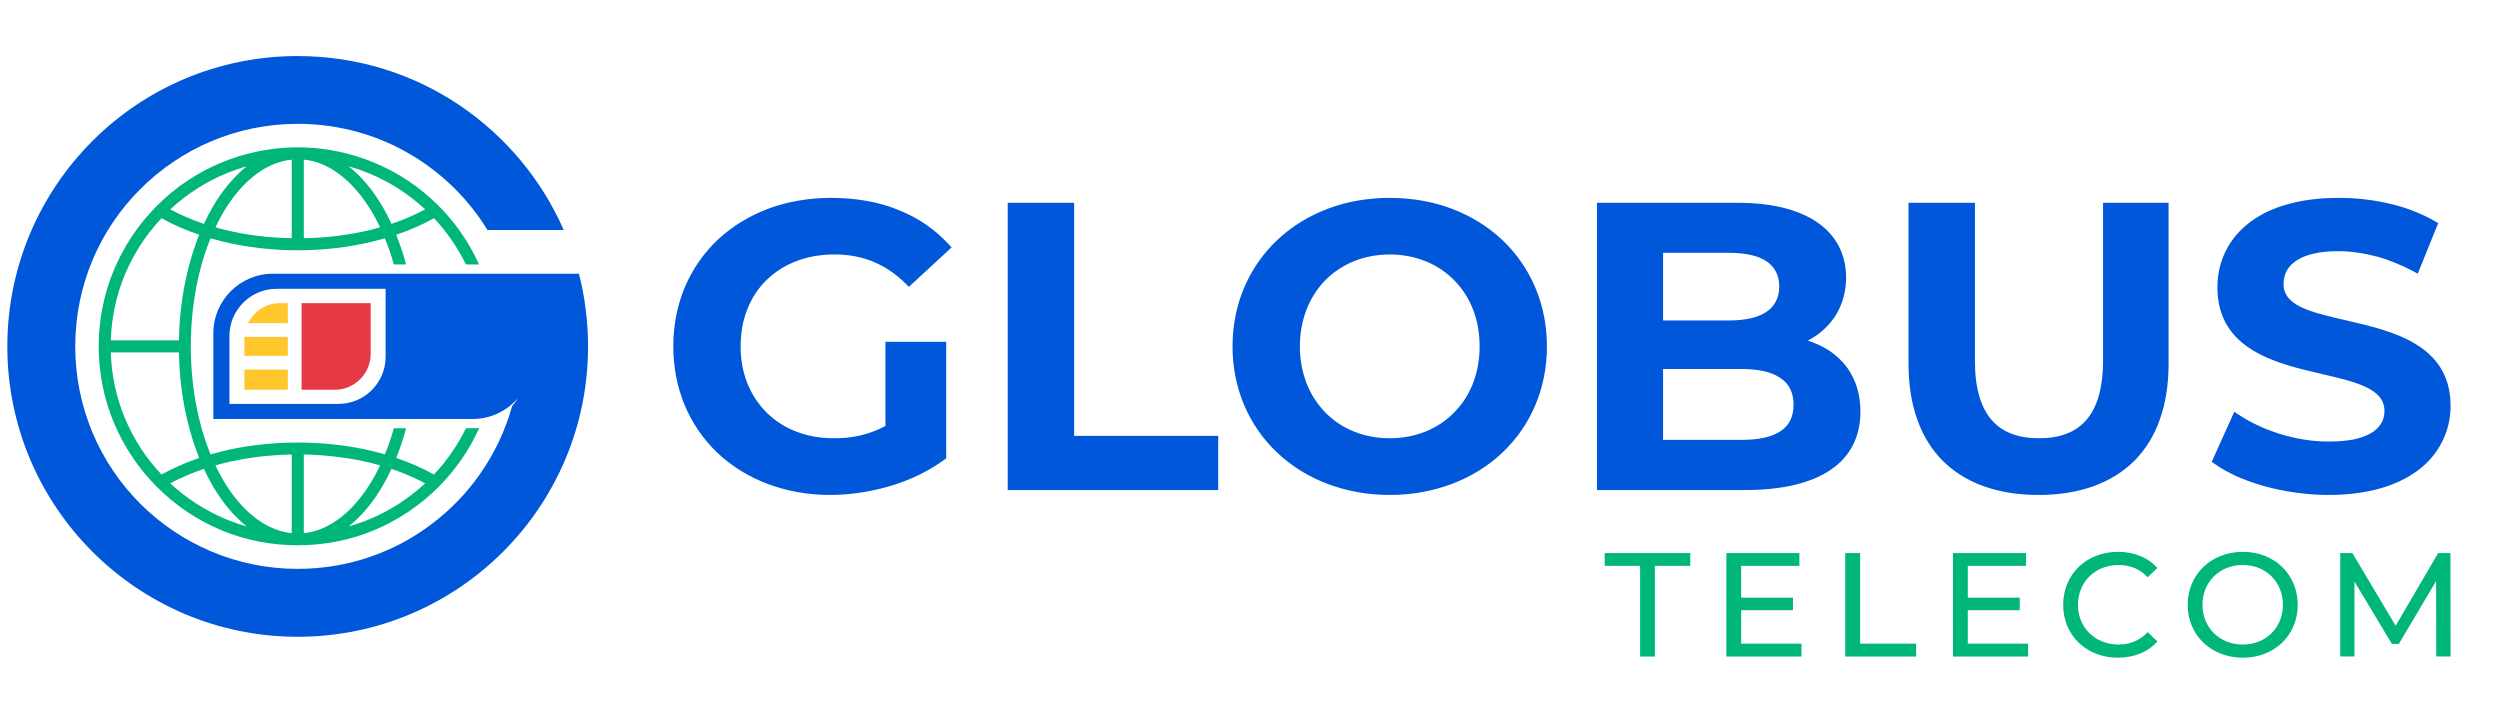
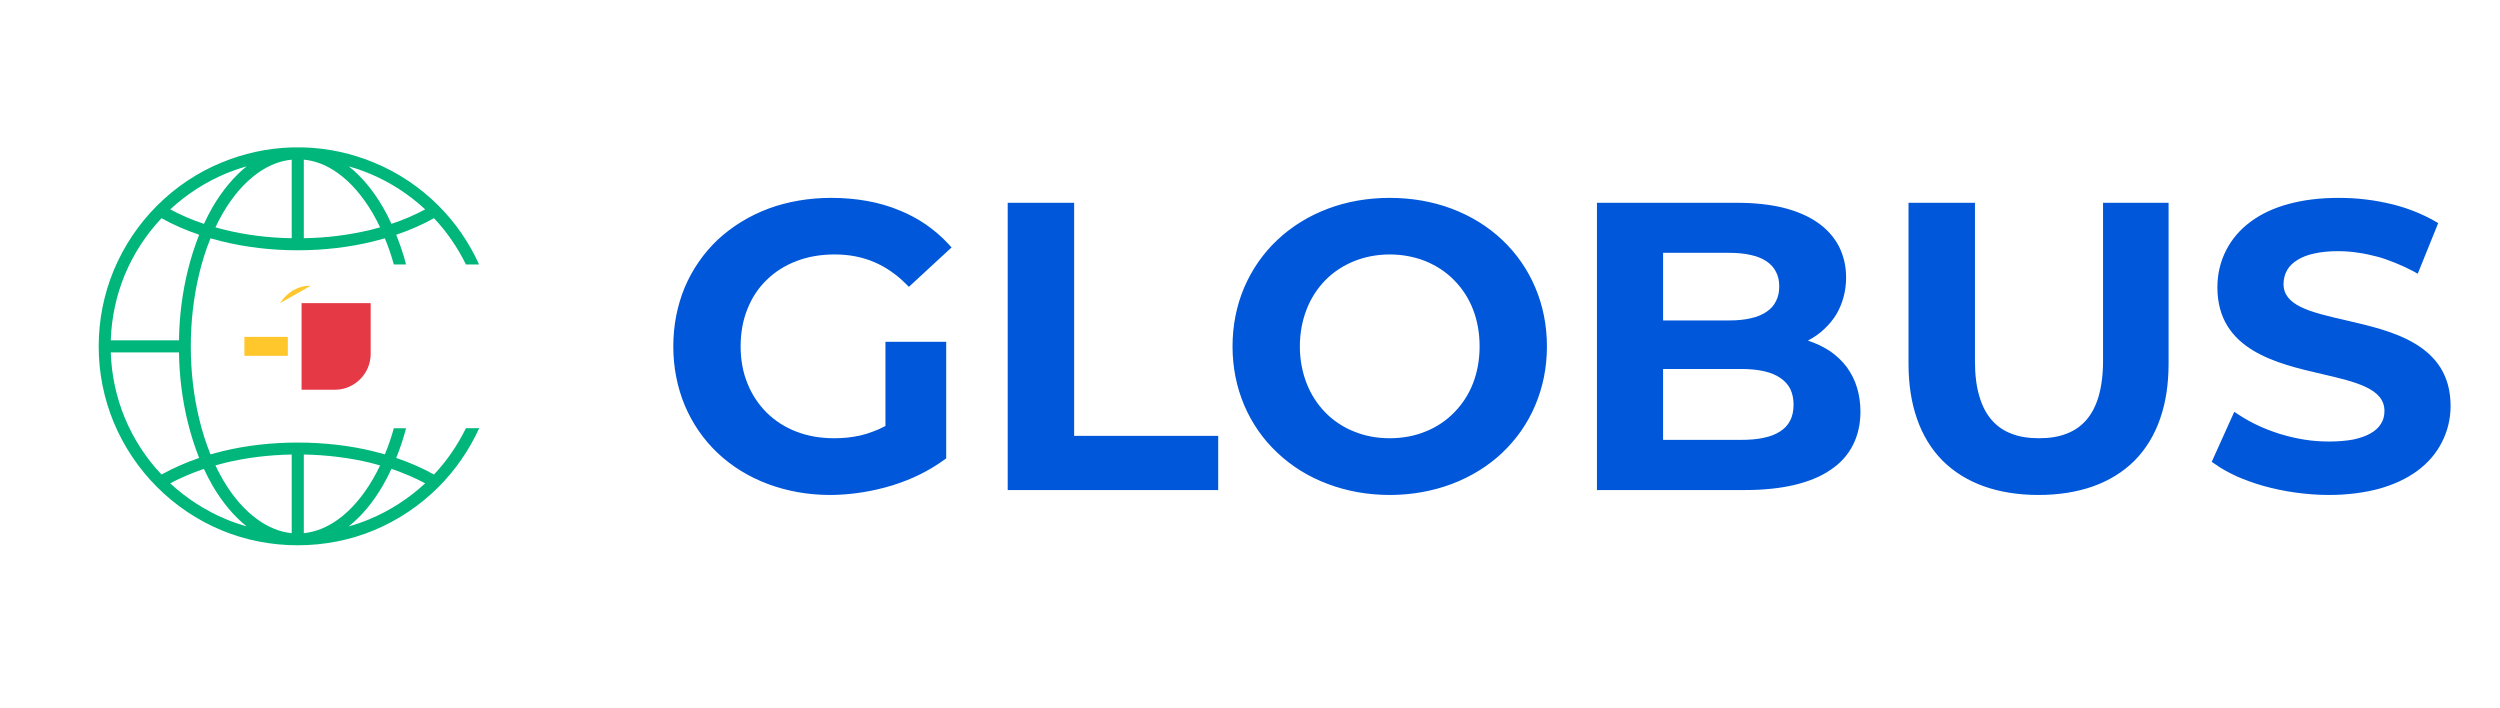
<svg xmlns="http://www.w3.org/2000/svg" xml:space="preserve" width="155.06mm" height="43.89mm" version="1.1" style="shape-rendering:geometricPrecision; text-rendering:geometricPrecision; image-rendering:optimizeQuality; fill-rule:evenodd; clip-rule:evenodd" viewBox="2268 9035 16746 2889">
  <defs>
    <style type="text/css">
            
    .fil2 {fill:#0057D9}
    .fil3 {fill:#E63946}
    .fil4 {fill:#FFC72C}
    .fil0 {fill:#0057D9;fill-rule:nonzero}
    .fil1 {fill:#00B67A;fill-rule:nonzero}
   
        </style>
  </defs>
  <g id="Слой_x0020_1">
    <g id="_2628773189440">
      <path class="fil0" d="M8114 11001c28,-10 57,-23 85,-38l0 -564 407 0 0 781 -14 10c-50,36 -104,69 -161,97 -58,29 -120,53 -183,73 -68,21 -138,37 -208,48 -71,11 -142,17 -212,17 -149,0 -289,-26 -415,-73 -129,-48 -244,-119 -339,-209 -94,-89 -169,-198 -220,-320 -49,-119 -76,-251 -76,-393 0,-143 27,-275 76,-394 52,-123 127,-231 222,-321 96,-89 211,-160 342,-209 126,-46 267,-71 418,-71 84,0 165,7 242,21 77,14 150,35 218,64 62,25 121,57 175,94 54,38 104,80 149,129l22 24 -286 264 -22 -22c-32,-32 -65,-59 -100,-83 -34,-24 -70,-43 -106,-59 -41,-18 -84,-31 -129,-40 -45,-9 -92,-13 -141,-13 -93,0 -178,15 -254,44 -77,29 -145,72 -201,127 -56,54 -100,121 -129,196 -30,74 -45,158 -45,249 0,89 15,172 45,246 30,76 74,142 129,197 56,55 123,99 200,128 75,29 159,44 250,44 30,0 60,-1 89,-4 29,-3 58,-8 87,-14 29,-7 57,-15 85,-26zm2281 391l-1377 0 0 -1924 445 0 0 1561 965 0 0 363 -33 0zm1596 -40c-126,47 -265,73 -414,73 -149,0 -288,-26 -413,-73 -130,-48 -245,-120 -340,-210 -96,-90 -171,-198 -223,-321 -50,-119 -77,-251 -77,-391 0,-141 27,-273 77,-392 52,-122 127,-231 223,-321 95,-90 210,-161 340,-210 125,-47 264,-72 413,-72 149,0 288,25 414,72 130,49 245,120 340,210 95,90 171,199 222,321 50,119 77,251 77,392 0,141 -27,272 -77,391 -51,123 -127,231 -222,321 -95,90 -210,161 -340,210zm-653 -352c72,30 153,45 239,45 86,0 167,-15 240,-45 73,-29 139,-73 193,-129 54,-55 97,-121 126,-197 28,-73 43,-155 43,-244 0,-90 -15,-172 -43,-245 -29,-76 -72,-142 -126,-197 -54,-56 -120,-99 -193,-129 -73,-29 -154,-45 -240,-45 -86,0 -167,16 -239,45 -74,30 -139,73 -194,129 -53,55 -96,121 -125,197 -28,73 -44,155 -44,245 0,89 16,171 44,244 29,76 72,142 125,197 55,56 120,100 194,129zm3148 -685c-31,30 -68,55 -108,76 55,18 105,42 149,71 43,30 81,66 112,107 29,41 53,86 68,137 15,49 23,103 23,161 0,83 -17,158 -50,223 -33,66 -83,122 -149,166 -65,45 -147,79 -244,102 -94,22 -203,34 -327,34l-995 0 0 -1924 940 0c115,0 216,11 304,32 92,23 170,56 232,99 63,43 111,97 144,159 32,63 49,133 49,210 0,46 -6,90 -17,131 -11,42 -28,81 -49,117 -23,37 -50,70 -82,99zm-488 -497c-42,-10 -92,-15 -148,-15l-442 0 0 453 442 0c56,0 105,-5 147,-15 41,-9 76,-24 104,-43 28,-19 49,-42 63,-71 15,-28 22,-61 22,-99 0,-38 -7,-70 -22,-98 -14,-28 -35,-51 -63,-70 -28,-19 -62,-33 -103,-42zm-590 1238l519 0c59,0 111,-4 155,-14 44,-9 80,-23 109,-42 30,-19 53,-43 68,-73 15,-29 23,-65 23,-107 0,-41 -8,-76 -22,-105 -15,-30 -37,-54 -67,-74 -29,-20 -65,-35 -109,-45 -44,-10 -97,-15 -157,-15l-519 0 0 475zm2881 311c-107,38 -230,58 -366,58 -136,0 -259,-20 -366,-58 -109,-39 -202,-97 -278,-173 -74,-75 -132,-169 -170,-279 -38,-108 -57,-231 -57,-370l0 -1077 445 0 0 1061c0,92 10,171 30,237 19,64 47,117 83,158 37,42 81,72 133,91 53,21 115,30 183,30 69,0 130,-9 183,-30 52,-19 97,-50 133,-91 36,-41 64,-94 83,-158 19,-66 30,-145 30,-237l0 -1061 439 0 0 1077c0,139 -19,262 -57,370 -38,110 -96,204 -170,279 -76,76 -169,134 -278,173zm1909 18c-96,25 -206,40 -332,40 -74,0 -148,-6 -221,-16 -75,-10 -148,-26 -217,-45 -63,-18 -123,-40 -178,-64 -54,-25 -103,-52 -145,-82l-22 -15 151 -335 32 21c38,25 81,49 126,70 44,21 92,39 141,55 55,17 112,31 169,40 55,9 111,13 167,13 62,0 115,-5 160,-13 47,-10 85,-23 115,-40 33,-18 57,-40 72,-65 17,-26 24,-55 24,-87 0,-149 -190,-194 -414,-246l-4 -1c-156,-36 -327,-76 -462,-158 -140,-85 -239,-213 -239,-423 0,-87 19,-171 58,-247 37,-73 91,-138 164,-192 70,-52 156,-93 258,-120 96,-26 206,-40 331,-40 62,0 125,3 186,11 61,7 121,19 179,33 51,13 101,29 148,48 47,19 91,40 131,63l24 14 -137 339 -32 -18c-38,-20 -77,-38 -117,-54 -39,-16 -78,-30 -117,-41 -46,-12 -91,-22 -135,-28 -45,-7 -89,-10 -132,-10 -61,0 -113,5 -157,15 -46,9 -83,24 -113,42 -33,20 -57,43 -72,70 -16,28 -24,60 -24,93 0,72 44,118 114,153 77,38 186,63 304,90 155,36 327,75 462,156 140,84 239,210 239,418 0,86 -20,169 -59,244 -37,73 -92,138 -166,192 -70,51 -157,92 -260,120z" />
-       <path class="fil1" d="M13254 12507l99 0 0 -607 237 0 0 -86 -573 0 0 86 237 0 0 607zm677 -86l0 -224 347 0 0 -84 -347 0 0 -213 390 0 0 -86 -489 0 0 693 503 0 0 -86 -404 0zm697 86l475 0 0 -86 -375 0 0 -607 -100 0 0 693zm821 -86l0 -224 348 0 0 -84 -348 0 0 -213 390 0 0 -86 -489 0 0 693 503 0 0 -86 -404 0zm1005 94c108,0 201,-37 265,-109l-65 -62c-53,56 -119,83 -195,83 -156,0 -272,-113 -272,-266 0,-154 116,-267 272,-267 76,0 142,26 195,82l65 -62c-64,-71 -157,-108 -264,-108 -211,0 -367,150 -367,355 0,205 156,354 366,354zm838 0c211,0 367,-150 367,-354 0,-204 -156,-355 -367,-355 -213,0 -370,152 -370,355 0,203 157,354 370,354zm0 -88c-156,0 -271,-113 -271,-266 0,-154 115,-267 271,-267 153,0 268,113 268,267 0,153 -115,266 -268,266zm1391 80l-1 -693 -82 0 -285 487 -290 -487 -81 0 0 693 95 0 0 -502 251 418 46 0 250 -421 1 505 96 0z" />
-       <path class="fil2" d="M4262 8485c402,0 775,121 1085,330 305,206 548,495 697,835l-511 0c-124,-203 -296,-373 -500,-497 -224,-136 -488,-214 -771,-214 -411,0 -784,167 -1054,437 -270,269 -436,642 -436,1054 0,411 166,784 436,1054 270,269 643,436 1054,436 337,0 648,-111 897,-300 256,-192 447,-466 537,-782l3 -9 6 -8c12,-13 22,-28 32,-44 -74,85 -182,139 -302,139l-1738 0 0 -575c0,-219 179,-398 398,-398l1738 0 0 0 313 0c19,74 34,151 44,229 11,85 17,171 17,258 0,537 -217,1023 -569,1375 -352,352 -839,570 -1376,570 -537,0 -1023,-218 -1375,-570 -352,-352 -570,-838 -570,-1375 0,-537 218,-1024 570,-1376 352,-352 838,-569 1375,-569zm589 1559l-730 0c-174,0 -316,142 -316,315l0 456 730 0c174,0 316,-141 316,-315l0 -456z" />
      <path class="fil1" d="M4303 9097c165,5 324,41 469,101 163,67 310,166 433,289 113,113 205,246 272,394l-88 0c-56,-114 -128,-219 -214,-310 -76,43 -161,80 -253,111 25,63 48,129 66,199l-82 0c-17,-62 -37,-120 -60,-175 -26,7 -52,14 -79,21 -156,38 -326,59 -505,59 -178,0 -349,-21 -504,-59 -27,-7 -54,-14 -80,-21 -30,74 -56,154 -76,239 -36,149 -56,313 -56,485 0,171 20,335 56,484 20,85 46,165 76,239 26,-7 53,-14 80,-21 155,-38 326,-58 504,-58 179,0 349,20 505,58 27,7 53,14 79,21 23,-55 43,-113 60,-175l82 0c-18,70 -41,137 -66,199 92,31 177,69 253,111 86,-91 158,-196 214,-310l56 0c11,0 22,0 33,-1 -67,148 -160,282 -273,395 -123,123 -270,222 -433,290 -157,65 -329,100 -510,100 -180,0 -352,-35 -509,-100 -164,-68 -310,-167 -433,-290 -123,-123 -222,-270 -290,-433 -65,-157 -101,-329 -101,-509 0,-181 36,-353 101,-510 68,-163 167,-310 290,-433 123,-123 269,-222 433,-289 145,-60 303,-96 469,-101l0 0 8 0 32 0 41 0 0 0zm0 82l0 526c157,-2 306,-22 444,-55 22,-6 45,-11 67,-18 -16,-33 -33,-66 -51,-97 -67,-113 -145,-204 -232,-266 -71,-51 -148,-83 -228,-90zm-81 526l0 -526c-80,8 -157,39 -228,90 -87,62 -166,153 -232,266 -18,31 -35,64 -51,97 22,7 44,12 67,18 137,33 287,53 444,55zm81 1449l0 527c80,-8 157,-40 228,-91 87,-62 165,-153 232,-266 18,-31 35,-63 51,-97 -22,-6 -45,-12 -67,-18 -138,-33 -287,-52 -444,-55zm-81 527l0 -527c-157,3 -307,22 -444,55 -23,6 -45,12 -67,18 16,34 33,66 51,97 66,113 145,204 232,266 71,51 148,83 228,91zm-1212 -1292l457 0c2,-164 23,-320 58,-464 21,-86 47,-167 77,-243 -91,-31 -176,-68 -252,-111 -104,110 -187,238 -246,379 -56,136 -89,284 -94,439zm457 81l-457 0c5,155 38,303 94,439 59,141 142,270 246,379 76,-42 161,-80 252,-111 -30,-76 -56,-157 -77,-243 -35,-144 -56,-300 -58,-464zm1649 877c-69,-37 -144,-69 -226,-97 -18,40 -38,78 -59,114 -65,112 -142,204 -228,272l2 -1 2 -1 3 0 2 -1 2 0 0 0 2 -1 3 -1 4 -1 2 -1 2 0 1 -1 2 0 2 -1 2 0 4 -2 0 0 3 0 2 -1 0 0 2 -1 2 -1 2 0 5 -2 2 0 2 -1 2 -1 2 -1 2 0 1 0 2 -1 2 -1 4 -1 2 -1 3 -1 0 0 2 -1 2 0 2 -1 1 -1 1 0 2 -1 2 0 3 -1 0 0 2 -1 2 -1 2 -1 1 0 1 0 4 -2 2 0 1 -1 2 -1 2 0 2 -1 0 0 2 -1 2 -1 2 -1 1 0 1 -1 3 0 2 -1 1 -1 1 0 4 -2 2 0 0 -1 2 0 2 -1 2 -1c140,-58 266,-140 375,-241zm-1482 -97c-81,28 -157,60 -226,97 109,101 236,183 375,241l2 1 2 1 2 0 1 1 1 0 5 2 1 0 1 1 2 1 2 0 2 1 0 0 2 1 2 1 3 1 0 0 2 1 4 1 1 1 5 2 2 0 0 0 3 1 2 1 2 1 0 0 2 1 2 0 2 1 1 0 2 1 2 1 2 0 1 1 1 0 2 1 2 1 2 0 0 0 3 1 2 1 2 1 0 0 2 0 2 1 3 1 2 1 2 0 2 1 2 1 0 0 2 0 3 1 2 1 0 0 2 1 2 0 2 1 3 1 2 0 2 1 1 0 1 1 2 0 3 1 2 1 0 0 2 0 2 1 2 1 1 0 2 0 2 1 2 0 2 1 2 1c-85,-68 -162,-160 -228,-272 -21,-36 -40,-74 -59,-114zm-226 -1738c69,37 145,70 226,97 19,-40 38,-78 59,-114 66,-112 143,-204 228,-272l-2 1 -2 1 -2 0 -2 1 -2 1 -1 0 -2 0 -2 1 -2 1 0 0 -2 0 -3 1 -2 1 -1 0 -1 0 -2 1 -2 1 -3 0 -2 1 -2 1 -2 0 0 0 -2 1 -3 1 -2 0 0 1 -2 0 -2 1 -2 1 -2 0 -3 1 -2 1 -2 0 0 1 -2 0 -2 1 -3 1 0 0 -2 0 -2 1 -2 1 -1 0 -1 1 -2 1 -2 0 -2 1 -1 0 -2 1 -2 1 -2 0 0 0 -2 1 -2 1 -3 1 0 0 -2 1 -5 2 -1 0 -4 2 -2 0 0 0 -3 1 -2 1 -2 1 0 0 -2 1 -2 1 -2 0 -1 1 -1 0 -5 2 -1 1 -1 0 -2 1 -2 1 -2 0c-139,58 -266,140 -375,241zm1482 97c82,-27 157,-60 226,-97 -109,-101 -235,-183 -375,-241l-2 0 -2 -1 -2 -1 0 0 -2 -1 -4 -2 -1 0 -1 -1 -2 0 -3 -1 -1 -1 -1 0 -2 -1 -2 -1 -2 -1 0 0 -2 0 -2 -1 -2 -1 -1 0 -2 -1 -4 -1 -1 -1 -1 0 -2 -1 -2 -1 -2 -1 0 0 -3 0 -2 -1 -2 -1 -1 0 -1 -1 -2 0 -2 -1 -2 -1 0 0 -3 -1 -2 -1 -4 -1 -2 -1 -2 0 -1 -1 -2 0 -2 -1 -2 -1 -2 0 -2 -1 -5 -2 -2 0 -2 -1 -2 -1 0 0 -2 0 -3 -1 0 0 -4 -1 -2 -1 -2 -1 -2 0 -1 0 -2 -1 -2 -1 -4 -1 -3 -1 -2 0 0 0 -2 -1 -2 -1 -3 0 -2 -1 -2 -1c86,68 163,160 228,272 21,36 41,74 59,114z" />
      <path class="fil3" d="M4299 10140l452 0 0 340c0,66 -27,126 -70,169 -44,44 -103,71 -169,71l-224 0 0 -580 11 0z" />
      <polygon class="fil4" points="3905,10379 3905,10366 4196,10366 4196,10493 3905,10493 " />
-       <path class="fil4" d="M4144 10140l52 0 0 134 -268 0 10 -17c22,-35 52,-65 88,-86 35,-20 75,-31 118,-31z" />
-       <polygon class="fil4" points="3905,10708 3905,10585 4196,10585 4196,10720 3905,10720 " />
+       <path class="fil4" d="M4144 10140c22,-35 52,-65 88,-86 35,-20 75,-31 118,-31z" />
    </g>
  </g>
</svg>